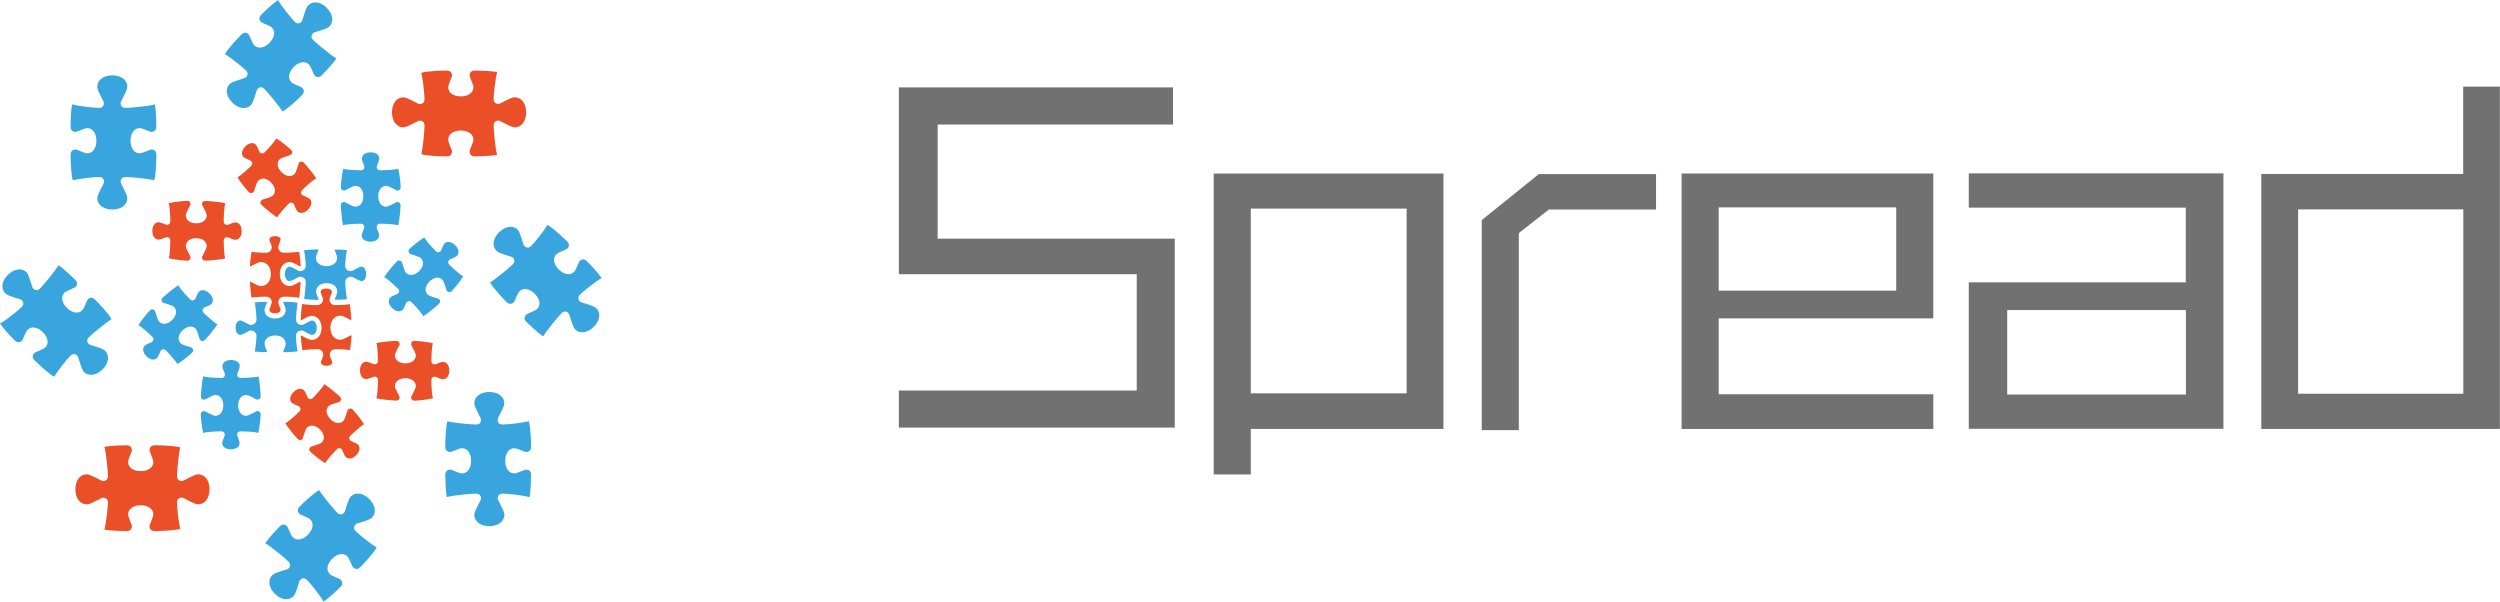
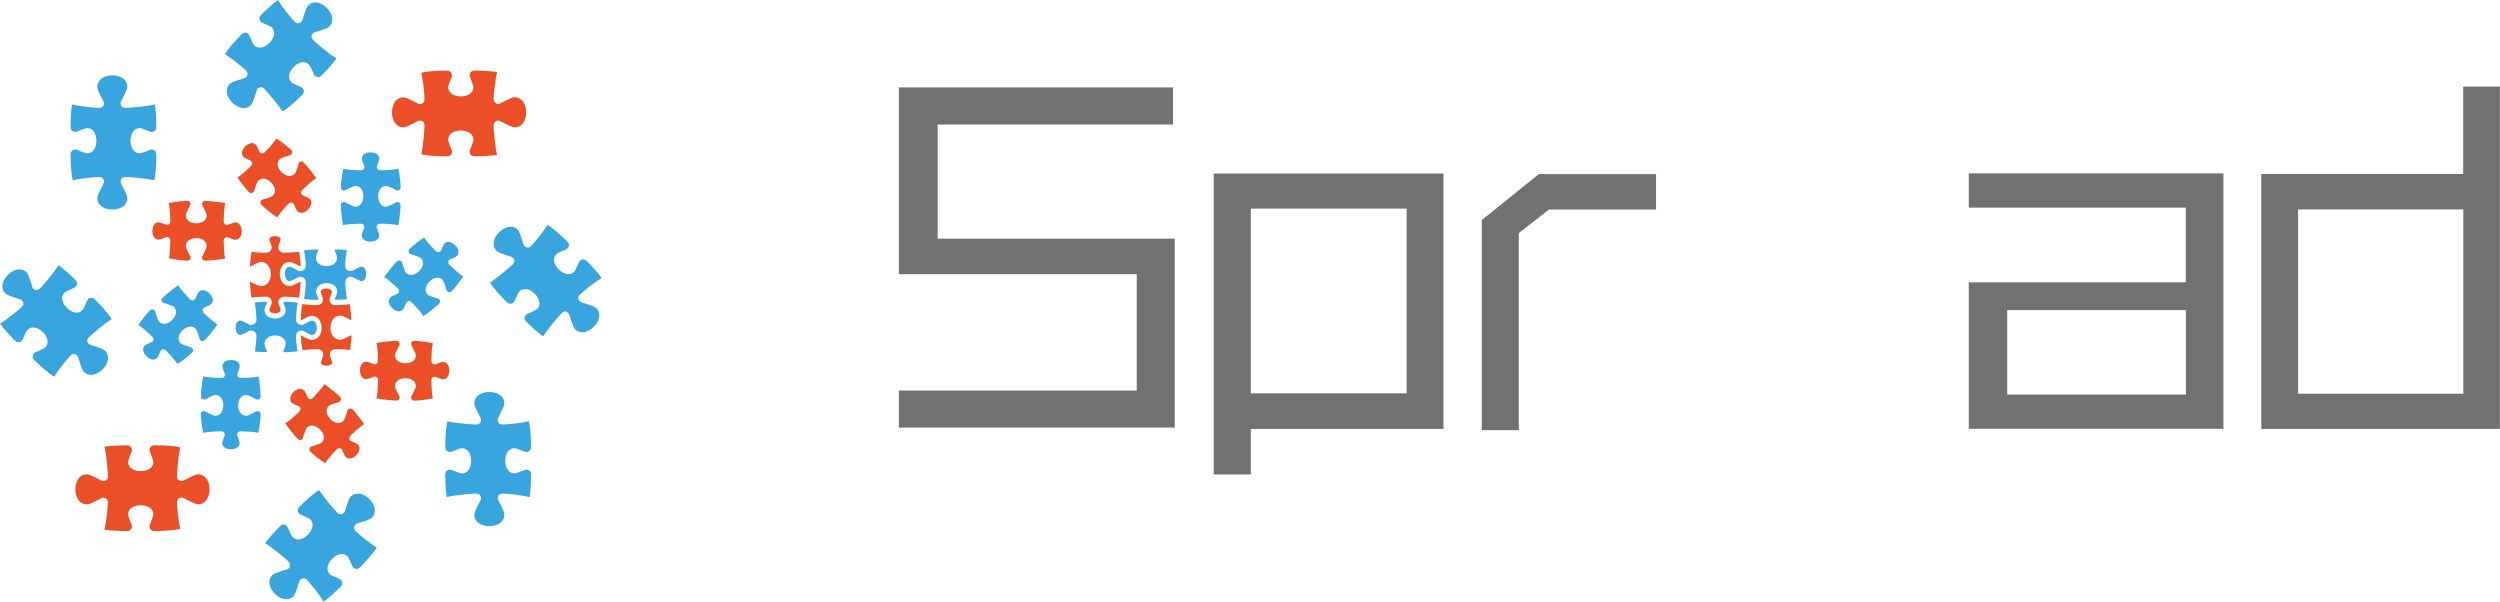
<svg xmlns="http://www.w3.org/2000/svg" id="_レイヤー_2" viewBox="0 0 186.74 44.93">
  <defs>
    <style>.cls-1{fill:#727171;}.cls-2{fill:#38a5de;}.cls-3{fill:#ea4f28;}</style>
  </defs>
  <g id="_レイヤー_9">
    <path class="cls-3" d="M22.42,21.04s-.08.04-.13.07c-.28.15-.5.26-.65.26-.43,0-.74-.37-.74-.9s.3-.9.74-.9c.15,0,.38.11.65.26.05.02.1.05.13.07.02,0,.03,0,.04,0,0,0,0-.01,0-.04,0-.16-.05-.7-.12-1.06-.43.07-1.1.08-1.11.08-.18,0-.28-.07-.34-.14-.09-.1-.11-.24-.1-.33,0-.04.02-.08.06-.19.03-.07.11-.27.11-.33,0-.17-.21-.25-.42-.25s-.42.08-.42.25c0,.06.08.26.11.33.04.1.06.15.06.19.01.09,0,.23-.09.33-.05.06-.16.14-.34.14,0,0-.65,0-1.07-.07-.07.36-.12.9-.12,1.05,0,.03,0,.04,0,.04,0,0,.02,0,.04,0,.03-.01.08-.04.13-.07.28-.15.5-.26.65-.26.43,0,.74.37.74.9s-.3.9-.74.9c-.15,0-.37-.11-.65-.26-.05-.02-.1-.05-.13-.07-.02,0-.03,0-.04,0,0,0,0,.01,0,.04,0,.16.05.76.11,1.15.43-.07,1.07-.07,1.08-.07.18,0,.28.07.34.14.09.1.11.24.09.33,0,.04-.02.08-.06.19-.03.07-.11.27-.11.33,0,.17.21.25.42.25s.42-.08.42-.25c0-.06-.08-.26-.11-.33-.04-.1-.06-.15-.06-.19-.01-.09,0-.23.1-.33.05-.06.16-.14.34-.14,0,0,.68,0,1.11.08.07-.41.11-1.01.11-1.16,0-.04,0-.05-.04-.05Z" />
    <path class="cls-2" d="M26.97,19.92s-.05,0-.19.07c-.1.04-.2.1-.29.15-.15.08-.19.1-.24.11-.02,0-.04,0-.05,0-.21,0-.42-.13-.42-.42,0-.18.05-.76.13-1.15-.32-.04-.72-.04-.85-.04-.04,0-.06,0-.06.01,0,0,0,.02,0,.04,0,.02.03.07.04.1.08.19.14.35.14.47,0,.36-.32.62-.79.62s-.79-.25-.79-.62c0-.12.06-.28.14-.47.02-.04.03-.08.04-.11,0-.01,0-.03,0-.04,0,0-.02-.01-.06-.01-.23,0-.71.02-1.01.07.08.39.13.95.13,1.13,0,.29-.21.42-.42.42-.02,0-.04,0-.05,0-.05,0-.09-.03-.24-.11-.09-.05-.19-.1-.29-.15-.14-.06-.19-.07-.19-.07-.26,0-.37.27-.37.54s.12.54.37.54c0,0,.05,0,.19-.07.1-.04.2-.1.29-.15.15-.08.19-.1.24-.11.02,0,.03,0,.05,0,.21,0,.42.13.42.42,0,.16-.05.81-.12,1.24.31.05.79.07,1.01.07.04,0,.06,0,.06-.01,0,0,0-.02,0-.04,0-.02-.03-.07-.04-.11-.08-.19-.14-.35-.14-.47,0-.36.32-.62.79-.62s.79.25.79.62c0,.12-.06.28-.14.47-.02.04-.03.08-.04.1,0,.01,0,.03,0,.04,0,0,.02.01.06.01.13,0,.53,0,.85-.04-.08-.43-.13-1.1-.13-1.26,0-.29.21-.42.42-.42.02,0,.04,0,.05,0,.05,0,.09.03.24.11.09.05.19.1.29.15.14.06.19.07.19.07.26,0,.37-.27.37-.54s-.12-.54-.37-.54Z" />
    <path class="cls-3" d="M26.2,25.05s-.08.04-.13.07c-.28.15-.5.26-.65.26-.43,0-.74-.37-.74-.9s.3-.9.74-.9c.15,0,.37.11.65.26.05.02.1.05.13.07.02,0,.03,0,.04,0,0,0,0-.01,0-.04,0-.16-.05-.76-.11-1.15-.43.07-1.07.07-1.08.07-.18,0-.28-.07-.34-.14-.09-.1-.11-.24-.09-.33,0-.04.02-.08.06-.19.03-.07.11-.27.11-.33,0-.17-.21-.25-.42-.25s-.42.08-.42.25c0,.06.08.26.11.33.04.1.06.15.06.19.01.09,0,.23-.1.33-.05.06-.16.14-.34.14,0,0-.68,0-1.11-.08-.07.41-.11,1.01-.11,1.16,0,.04,0,.05.04.05.03-.01.08-.04.13-.07.28-.15.5-.26.65-.26.43,0,.74.37.74.9s-.3.9-.74.9c-.15,0-.38-.11-.65-.26-.05-.02-.1-.05-.13-.07-.02,0-.03,0-.03,0,0,0,0,.01,0,.04,0,.16.05.7.12,1.06.43-.07,1.1-.08,1.11-.08.18,0,.28.07.34.14.09.1.11.24.1.33,0,.04-.02.08-.06.19-.03.07-.11.27-.11.33,0,.17.21.25.42.25s.42-.08.42-.25c0-.06-.08-.26-.11-.33-.04-.1-.06-.15-.06-.19-.01-.09,0-.23.09-.33.05-.06.16-.14.34-.14,0,0,.65,0,1.07.07.07-.36.12-.9.12-1.05,0-.03,0-.04,0-.04,0,0-.02,0-.04,0Z" />
    <path class="cls-2" d="M23.3,23.94s-.05,0-.19.07c-.1.04-.2.1-.29.15-.15.08-.19.1-.24.11-.02,0-.03,0-.05,0-.21,0-.42-.13-.42-.42,0-.16.05-.81.12-1.24-.31-.05-.79-.07-1.01-.07-.04,0-.06,0-.06.01,0,0,0,.02,0,.04,0,.02.03.07.04.11.08.19.14.35.14.47,0,.36-.32.62-.79.62s-.79-.25-.79-.62c0-.12.06-.28.14-.47.02-.04.03-.08.04-.1,0-.01,0-.03,0-.04,0,0-.02-.01-.06-.01-.13,0-.53,0-.85.04.08.43.13,1.1.13,1.26,0,.29-.21.42-.42.42-.02,0-.04,0-.05,0-.05,0-.09-.03-.24-.11-.09-.05-.19-.1-.29-.15-.14-.06-.19-.07-.19-.07-.26,0-.37.27-.37.54s.12.54.37.54c0,0,.05,0,.19-.07.1-.04.2-.1.29-.15.15-.08.19-.1.24-.11.02,0,.04,0,.05,0,.21,0,.42.13.42.42,0,.18-.05.76-.13,1.15.32.04.72.04.85.04.04,0,.06,0,.06-.01,0,0,0-.02,0-.04,0-.02-.03-.07-.04-.1-.08-.19-.14-.35-.14-.47,0-.36.32-.62.79-.62s.79.25.79.62c0,.12-.06.28-.14.47-.02.04-.03.08-.04.11,0,.01,0,.03,0,.04,0,0,.02.01.06.01.23,0,.71-.02,1.01-.07-.08-.39-.13-.95-.13-1.13,0-.29.21-.42.42-.42.02,0,.04,0,.05,0,.05,0,.09.03.24.11.09.05.19.1.29.15.14.06.19.07.19.07.26,0,.37-.27.37-.54s-.12-.54-.37-.54Z" />
    <path class="cls-2" d="M29.65,15.09c-.06,0-.61.35-.8.35-.38,0-.6-.35-.6-.78s.22-.78.6-.78c.19,0,.74.34.8.35.06,0,.28,0,.28-.25,0-.21-.08-1.01-.18-1.38-.33.1-1.11.12-1.34.12-.27,0-.28-.22-.27-.28,0-.06.19-.44.19-.59,0-.3-.29-.47-.65-.47s-.65.17-.65.47c0,.15.18.52.19.59,0,.06,0,.28-.27.28-.23,0-.97-.02-1.31-.11-.1.37-.18,1.16-.18,1.37,0,.25.22.26.28.25.06,0,.61-.35.8-.35.38,0,.6.35.6.78s-.22.78-.6.78c-.19,0-.74-.34-.8-.35-.06,0-.28,0-.28.25,0,.2.07,1.06.16,1.48.34-.09,1.09-.11,1.32-.11.27,0,.28.22.27.28,0,.06-.19.44-.19.59,0,.3.29.47.65.47s.65-.17.65-.47c0-.15-.18-.52-.19-.59,0-.06,0-.28.27-.28.24,0,1.04.02,1.35.12.1-.41.17-1.28.17-1.49,0-.25-.22-.26-.28-.25Z" />
    <path class="cls-3" d="M38.44,7.26c-.28,0-1.07.49-1.16.5-.09.01-.41,0-.41-.36,0-.32.12-1.52.27-2.02-.54-.09-1.39-.11-1.67-.11-.39,0-.4.32-.39.41.01.09.28.63.28.84,0,.43-.42.68-.94.68s-.94-.25-.94-.68c0-.22.27-.75.28-.84.01-.09,0-.41-.39-.41-.33,0-1.44.03-1.91.17.15.53.25,1.67.25,1.97,0,.36-.32.37-.41.36-.09-.01-.88-.5-1.16-.5-.55,0-.86.5-.86,1.12s.31,1.12.86,1.12c.28,0,1.07-.49,1.16-.5.09-.01.41,0,.41.36,0,.3-.1,1.56-.24,2.15.48.14,1.57.16,1.9.16.39,0,.4-.32.39-.41-.01-.09-.28-.63-.28-.84,0-.43.42-.68.94-.68s.94.25.94.68c0,.22-.27.75-.28.84-.01.09,0,.41.39.41.28,0,1.12-.02,1.66-.11-.15-.56-.26-1.9-.26-2.2,0-.36.32-.37.41-.36.09.01.88.5,1.16.5.55,0,.86-.5.86-1.12s-.31-1.12-.86-1.12Z" />
    <path class="cls-2" d="M32.77,22.33c-.05-.04-.68-.19-.82-.32-.27-.27-.18-.67.13-.98s.71-.4.97-.13c.14.14.28.77.32.82.04.05.2.2.38.02.15-.15.66-.77.85-1.1-.3-.16-.87-.7-1.03-.86-.19-.19-.04-.35.01-.39.05-.04.45-.17.55-.28.21-.21.13-.54-.13-.79s-.58-.34-.79-.13c-.11.11-.24.5-.28.55-.04.05-.2.2-.39.01-.16-.16-.67-.7-.85-1.01-.33.19-.94.69-1.09.84-.18.18-.03.34.02.38.05.04.68.19.82.32.27.27.18.67-.13.97s-.71.4-.98.13c-.14-.14-.28-.77-.32-.82-.04-.05-.2-.2-.38-.02-.14.14-.7.8-.93,1.16.3.17.85.69,1.02.85.19.19.04.35-.01.39-.05.04-.45.17-.55.28-.21.21-.13.54.13.79s.58.34.79.13c.11-.11.24-.5.28-.55.04-.05.2-.2.39-.01.17.17.72.75.87,1.04.36-.22,1.03-.79,1.17-.93.18-.18.03-.34-.02-.38Z" />
    <path class="cls-2" d="M44.52,23.01c-.2-.2-1.1-.41-1.17-.46-.07-.06-.29-.29-.03-.54.22-.22,1.16-.99,1.62-1.24-.31-.45-.9-1.06-1.1-1.26-.27-.27-.51-.06-.56.01-.06.07-.25.64-.4.79-.3.3-.77.18-1.14-.18s-.49-.84-.18-1.14c.15-.15.72-.34.79-.4.07-.06.29-.29.01-.56-.24-.24-1.04-1-1.47-1.23-.27.48-1,1.36-1.21,1.57-.26.26-.49.04-.54-.03-.06-.07-.27-.98-.46-1.17-.39-.39-.96-.25-1.4.18s-.57,1.01-.18,1.4c.19.19,1.1.41,1.17.46.07.06.29.29.03.54-.21.21-1.18,1.03-1.69,1.35.24.44.99,1.23,1.23,1.46.27.27.51.06.56-.01.06-.07.25-.64.4-.79.3-.3.77-.18,1.14.18s.49.84.18,1.14c-.15.15-.72.34-.79.4-.07.06-.29.29-.01.56.2.2.81.78,1.25,1.09.3-.5,1.16-1.52,1.38-1.74.26-.26.49-.04.54.03.06.07.27.98.46,1.17.39.39.96.25,1.4-.18s.57-1.01.18-1.4Z" />
    <path class="cls-3" d="M29.85,29.65c0-.06-.35-.61-.35-.8,0-.38.35-.6.78-.6s.78.22.78.6c0,.19-.34.74-.35.8,0,.06,0,.28.25.28.21,0,1.01-.08,1.38-.18-.1-.33-.12-1.11-.12-1.34,0-.27.22-.28.28-.27.06,0,.44.19.59.19.3,0,.47-.29.47-.65,0-.36-.17-.65-.47-.65-.15,0-.52.18-.59.19-.06,0-.28,0-.28-.27,0-.23.02-.97.11-1.31-.37-.1-1.16-.18-1.37-.18-.25,0-.26.22-.25.28,0,.06.35.61.35.8,0,.38-.35.6-.78.6s-.78-.22-.78-.6c0-.19.34-.74.35-.8,0-.06,0-.28-.25-.28-.2,0-1.06.07-1.48.16.09.34.11,1.09.11,1.32,0,.27-.22.28-.28.27-.06,0-.44-.19-.59-.19-.3,0-.47.29-.47.65s.17.65.47.65c.15,0,.52-.18.59-.19.06,0,.28,0,.28.27s-.02,1.04-.12,1.35c.41.1,1.28.17,1.49.17.25,0,.26-.22.25-.28Z" />
    <path class="cls-2" d="M37.68,38.44c0-.28-.49-1.07-.5-1.16-.01-.09,0-.41.36-.41.32,0,1.52.12,2.02.27.09-.54.11-1.39.11-1.67,0-.39-.32-.4-.41-.39-.09.01-.63.28-.84.28-.43,0-.68-.42-.68-.94,0-.52.25-.94.68-.94.22,0,.75.27.84.28.09.01.41,0,.41-.39,0-.33-.03-1.44-.17-1.91-.53.15-1.67.25-1.97.25-.36,0-.37-.32-.36-.41.01-.09.5-.88.5-1.16,0-.55-.5-.86-1.12-.86s-1.12.31-1.12.86c0,.28.49,1.07.5,1.16.01.09,0,.41-.36.41-.3,0-1.56-.1-2.15-.24-.14.48-.16,1.57-.16,1.9,0,.39.32.4.41.39.09-.01.63-.28.84-.28.43,0,.68.42.68.94s-.25.94-.68.94c-.22,0-.75-.27-.84-.28-.09-.01-.41,0-.41.39,0,.28.02,1.12.11,1.66.56-.15,1.9-.26,2.2-.26.36,0,.37.32.36.41-.01.09-.5.88-.5,1.16,0,.55.5.86,1.12.86s1.12-.31,1.12-.86Z" />
    <path class="cls-3" d="M22.6,32.77c.04-.05.19-.68.32-.82.27-.27.67-.18.98.13s.4.71.13.97c-.14.14-.77.28-.82.32-.05.04-.2.2-.02.38.15.15.77.66,1.1.85.16-.3.7-.87.86-1.03.19-.19.35-.04.39.01.04.05.17.45.28.55.21.21.54.13.79-.13s.34-.58.13-.79c-.11-.11-.5-.24-.55-.28-.05-.04-.2-.2-.01-.39.16-.16.7-.67,1.01-.85-.19-.33-.69-.94-.84-1.09-.18-.18-.34-.03-.38.02-.04.05-.19.68-.32.82-.27.27-.67.18-.97-.13s-.4-.71-.13-.98c.14-.14.77-.28.82-.32.05-.04.2-.2.02-.38-.14-.14-.8-.7-1.16-.93-.17.3-.69.85-.85,1.02-.19.19-.35.04-.39-.01-.04-.05-.17-.45-.28-.55-.21-.21-.54-.13-.79.13s-.34.58-.13.79c.11.11.5.24.55.28.05.04.2.2.01.39-.17.17-.75.72-1.04.87.22.36.79,1.03.93,1.17.18.18.34.03.38-.02Z" />
    <path class="cls-2" d="M21.93,44.52c.2-.2.41-1.1.46-1.17.06-.07.29-.29.54-.03.22.22.99,1.16,1.24,1.62.45-.31,1.06-.9,1.26-1.1.27-.27.06-.51-.01-.56-.07-.06-.64-.25-.79-.4-.3-.3-.18-.77.18-1.14s.84-.49,1.14-.18c.15.15.34.72.4.79.06.07.29.29.56.01.24-.24,1-1.04,1.23-1.47-.48-.27-1.36-1-1.57-1.21-.26-.26-.04-.49.03-.54.07-.06.98-.27,1.17-.46.39-.39.25-.96-.18-1.4s-1.01-.57-1.4-.18c-.19.19-.41,1.1-.46,1.17-.06.07-.29.29-.54.03-.21-.21-1.03-1.18-1.35-1.69-.44.24-1.23.99-1.46,1.23-.27.27-.06.51.01.56.07.06.64.25.79.4.3.3.18.77-.18,1.14s-.84.49-1.14.18c-.15-.15-.34-.72-.4-.79-.06-.07-.29-.29-.56-.01-.2.2-.78.81-1.09,1.25.5.3,1.52,1.16,1.74,1.38.26.26.04.49-.03.54-.07.06-.98.27-1.17.46-.39.39-.25.96.18,1.4s1.01.57,1.4.18Z" />
    <path class="cls-2" d="M15.28,29.85c.06,0,.61-.35.8-.35.38,0,.6.35.6.78s-.22.78-.6.78c-.19,0-.74-.34-.8-.35-.06,0-.28,0-.28.25,0,.21.08,1.01.18,1.38.33-.1,1.11-.12,1.34-.12.27,0,.28.22.27.28,0,.06-.19.44-.19.59,0,.3.29.47.65.47s.65-.17.65-.47c0-.15-.18-.52-.19-.59,0-.06,0-.28.27-.28.23,0,.97.02,1.31.11.1-.37.18-1.16.18-1.37,0-.25-.22-.26-.28-.25-.06,0-.61.35-.8.35-.38,0-.6-.35-.6-.78,0-.43.22-.78.6-.78.19,0,.74.34.8.35.06,0,.28,0,.28-.25,0-.2-.07-1.06-.16-1.48-.34.09-1.09.11-1.32.11-.27,0-.28-.22-.27-.28,0-.06.19-.44.19-.59,0-.3-.29-.47-.65-.47s-.65.17-.65.47c0,.15.18.52.19.59,0,.06,0,.28-.27.28-.24,0-1.04-.02-1.35-.12-.1.41-.17,1.28-.17,1.49,0,.25.22.26.28.25Z" />
    <path class="cls-3" d="M6.49,37.68c.28,0,1.07-.49,1.16-.5.09-.01.41,0,.41.36,0,.32-.12,1.52-.27,2.02.54.09,1.39.11,1.67.11.39,0,.4-.32.39-.41-.01-.09-.28-.63-.28-.84,0-.43.42-.68.94-.68s.94.25.94.68c0,.22-.27.75-.28.84-.01.09,0,.41.39.41.33,0,1.44-.03,1.91-.17-.15-.53-.25-1.67-.25-1.97,0-.36.32-.37.41-.36.09.01.88.5,1.16.5.55,0,.86-.5.86-1.12s-.31-1.12-.86-1.12c-.28,0-1.07.49-1.16.5-.09.01-.41,0-.41-.36,0-.3.1-1.56.24-2.15-.48-.14-1.57-.16-1.9-.16-.39,0-.4.32-.39.41.01.09.28.63.28.84,0,.43-.42.68-.94.68s-.94-.25-.94-.68c0-.22.27-.75.28-.84.01-.09,0-.41-.39-.41-.28,0-1.12.02-1.66.11.15.56.26,1.9.26,2.2,0,.36-.32.37-.41.36-.09-.01-.88-.5-1.16-.5-.55,0-.86.5-.86,1.12s.31,1.12.86,1.12Z" />
    <path class="cls-2" d="M12.17,22.6c.05.04.68.19.82.32.27.27.18.67-.13.98s-.71.4-.97.13c-.14-.14-.28-.77-.32-.82-.04-.05-.2-.2-.38-.02-.15.15-.66.77-.85,1.1.3.16.87.7,1.03.86.19.19.04.35-.01.39-.05.04-.45.17-.55.28-.21.21-.13.54.13.79s.58.34.79.13c.11-.11.24-.5.28-.55.04-.05.2-.2.39-.01.16.16.67.7.85,1.01.33-.19.94-.69,1.09-.84.18-.18.03-.34-.02-.38-.05-.04-.68-.19-.82-.32-.27-.27-.18-.67.13-.97s.71-.4.98-.13c.14.14.28.77.32.82.04.05.2.2.38.02.14-.14.7-.8.93-1.16-.3-.17-.85-.69-1.02-.85-.19-.19-.04-.35.01-.39.05-.04.45-.17.55-.28.21-.21.13-.54-.13-.79s-.58-.34-.79-.13c-.11.11-.24.5-.28.55-.04.05-.2.2-.39.01-.17-.17-.72-.75-.87-1.04-.36.22-1.03.79-1.17.93-.18.18-.03.34.02.38Z" />
    <path class="cls-2" d="M.42,21.93c.2.2,1.1.41,1.17.46.07.06.29.29.03.54-.22.22-1.16.99-1.62,1.24.31.45.9,1.06,1.1,1.26.27.27.51.06.56-.01.06-.07.25-.64.4-.79.3-.3.77-.18,1.14.18s.49.84.18,1.14c-.15.15-.72.34-.79.4-.07.06-.29.29-.01.56.24.24,1.04,1,1.47,1.23.27-.48,1-1.36,1.21-1.57.26-.26.49-.04.54.03.06.07.27.98.46,1.17.39.39.96.25,1.4-.18s.57-1.01.18-1.4c-.19-.19-1.1-.41-1.17-.46-.07-.06-.29-.29-.03-.54.21-.21,1.18-1.03,1.69-1.35-.24-.44-.99-1.23-1.23-1.46-.27-.27-.51-.06-.56.01-.06.07-.25.64-.4.79-.3.3-.77.18-1.14-.18s-.49-.84-.18-1.14c.15-.15.72-.34.79-.4.07-.06.29-.29.01-.56-.2-.2-.81-.78-1.25-1.09-.3.5-1.16,1.52-1.38,1.74-.26.26-.49.04-.54-.03-.06-.07-.27-.98-.46-1.17-.39-.39-.96-.25-1.4.18s-.57,1.01-.18,1.4Z" />
    <path class="cls-3" d="M15.09,15.28c0,.06.35.61.35.8,0,.38-.35.6-.78.6s-.78-.22-.78-.6c0-.19.34-.74.35-.8,0-.06,0-.28-.25-.28-.21,0-1.01.08-1.38.18.1.33.12,1.11.12,1.34,0,.27-.22.28-.28.27-.06,0-.44-.19-.59-.19-.3,0-.47.29-.47.65s.17.65.47.65c.15,0,.52-.18.59-.19.06,0,.28,0,.28.27,0,.23-.02.97-.11,1.31.37.1,1.16.18,1.37.18.25,0,.26-.22.25-.28,0-.06-.35-.61-.35-.8,0-.38.35-.6.78-.6s.78.22.78.6c0,.19-.34.74-.35.8,0,.06,0,.28.25.28.2,0,1.06-.07,1.48-.16-.09-.34-.11-1.09-.11-1.32,0-.27.22-.28.28-.27.06,0,.44.19.59.19.3,0,.47-.29.47-.65s-.17-.65-.47-.65c-.15,0-.52.18-.59.19-.06,0-.28,0-.28-.27,0-.24.02-1.04.12-1.35-.41-.1-1.28-.17-1.49-.17-.25,0-.26.22-.25.28Z" />
    <path class="cls-2" d="M7.26,6.49c0,.28.49,1.07.5,1.16.01.09,0,.41-.36.41-.32,0-1.52-.12-2.02-.27-.09.54-.11,1.39-.11,1.67,0,.39.32.4.41.39.09-.01.63-.28.84-.28.43,0,.68.42.68.94s-.25.94-.68.94c-.22,0-.75-.27-.84-.28-.09-.01-.41,0-.41.39,0,.33.03,1.44.17,1.91.53-.15,1.67-.25,1.97-.25.36,0,.37.32.36.41-.01.09-.5.88-.5,1.16,0,.55.5.86,1.12.86s1.12-.31,1.12-.86c0-.28-.49-1.07-.5-1.16-.01-.09,0-.41.36-.41.3,0,1.56.1,2.15.24.14-.48.16-1.57.16-1.9,0-.39-.32-.4-.41-.39-.09.01-.63.28-.84.28-.43,0-.68-.42-.68-.94s.25-.94.68-.94c.22,0,.75.27.84.28.09.01.41,0,.41-.39,0-.28-.02-1.12-.11-1.66-.56.15-1.9.26-2.2.26-.36,0-.37-.32-.36-.41.01-.09.5-.88.5-1.16,0-.55-.5-.86-1.12-.86s-1.12.31-1.12.86Z" />
    <path class="cls-3" d="M22.33,12.17c-.04.05-.19.68-.32.82-.27.27-.67.18-.98-.13s-.4-.71-.13-.97c.14-.14.77-.28.82-.32.05-.04.2-.2.02-.38-.15-.15-.77-.66-1.1-.85-.16.3-.7.87-.86,1.03-.19.19-.35.04-.39-.01-.04-.05-.17-.45-.28-.55-.21-.21-.54-.13-.79.13s-.34.58-.13.79c.11.11.5.24.55.28.05.04.2.2.01.39-.16.16-.7.67-1.01.85.19.33.69.94.84,1.09.18.18.34.03.38-.02.04-.05.19-.68.32-.82.27-.27.67-.18.97.13s.4.71.13.98c-.14.14-.77.28-.82.32-.05.04-.2.2-.02.38.14.14.8.7,1.16.93.17-.3.69-.85.85-1.02.19-.19.35-.04.39.01.04.05.17.45.28.55.21.21.54.13.79-.13s.34-.58.13-.79c-.11-.11-.5-.24-.55-.28-.05-.04-.2-.2-.01-.39.17-.17.75-.72,1.04-.87-.22-.36-.79-1.03-.93-1.17-.18-.18-.34-.03-.38.02Z" />
    <path class="cls-2" d="M23.01.42c-.2.2-.41,1.1-.46,1.17-.06.07-.29.29-.54.03-.22-.22-.99-1.16-1.24-1.62-.45.31-1.06.9-1.26,1.1-.27.27-.06.51.01.56.07.06.64.25.79.4.3.3.18.77-.18,1.14s-.84.49-1.14.18c-.15-.15-.34-.72-.4-.79-.06-.07-.29-.29-.56-.01-.24.24-1,1.04-1.23,1.47.48.27,1.36,1,1.57,1.21.26.26.04.49-.03.54-.07.06-.98.27-1.17.46-.39.39-.25.96.18,1.4s1.01.57,1.4.18c.19-.19.41-1.1.46-1.17.06-.07.29-.29.54-.03.21.21,1.03,1.18,1.35,1.69.44-.24,1.23-.99,1.46-1.23.27-.27.06-.51-.01-.56-.07-.06-.64-.25-.79-.4-.3-.3-.18-.77.18-1.14s.84-.49,1.14-.18c.15.15.34.72.4.79.06.07.29.29.56.01.2-.2.78-.81,1.09-1.25-.5-.3-1.52-1.16-1.74-1.38-.26-.26-.04-.49.03-.54.07-.06.98-.27,1.17-.46.39-.39.25-.96-.18-1.4s-1.01-.57-1.4-.18Z" />
    <path class="cls-1" d="M67.14,31.94v-2.77h17.77v-8.69h-17.77V6.53h20.48v2.77h-17.58v8.53h17.71v14.11h-20.6Z" />
    <path class="cls-1" d="M93.43,32.03v3.41h-2.77V12.96h17.16v19.08h-14.38ZM105.07,15.58h-11.64v13.8h11.64v-13.8Z" />
    <path class="cls-1" d="M115.71,15.64l-2.26,1.77v14.72h-2.77v-15.69l4.27-3.44h8.75v2.65h-7.98Z" />
-     <path class="cls-1" d="M125.61,32.03V12.96h18.8v10.82h-16.03v5.67h16.03v2.59h-18.8ZM141.64,15.49h-13.26v6.22h13.26v-6.22Z" />
    <path class="cls-1" d="M147.06,32.03v-10.94h16.21v-5.58h-16.21v-2.56h19.02v19.08h-19.02ZM163.28,23.16h-13.35v6.31h13.35v-6.31Z" />
    <path class="cls-1" d="M168.91,32.03V12.99h15.08v-6.52h2.74v25.57h-17.83ZM184,15.64h-12.34v13.77h12.34v-13.77Z" />
  </g>
</svg>